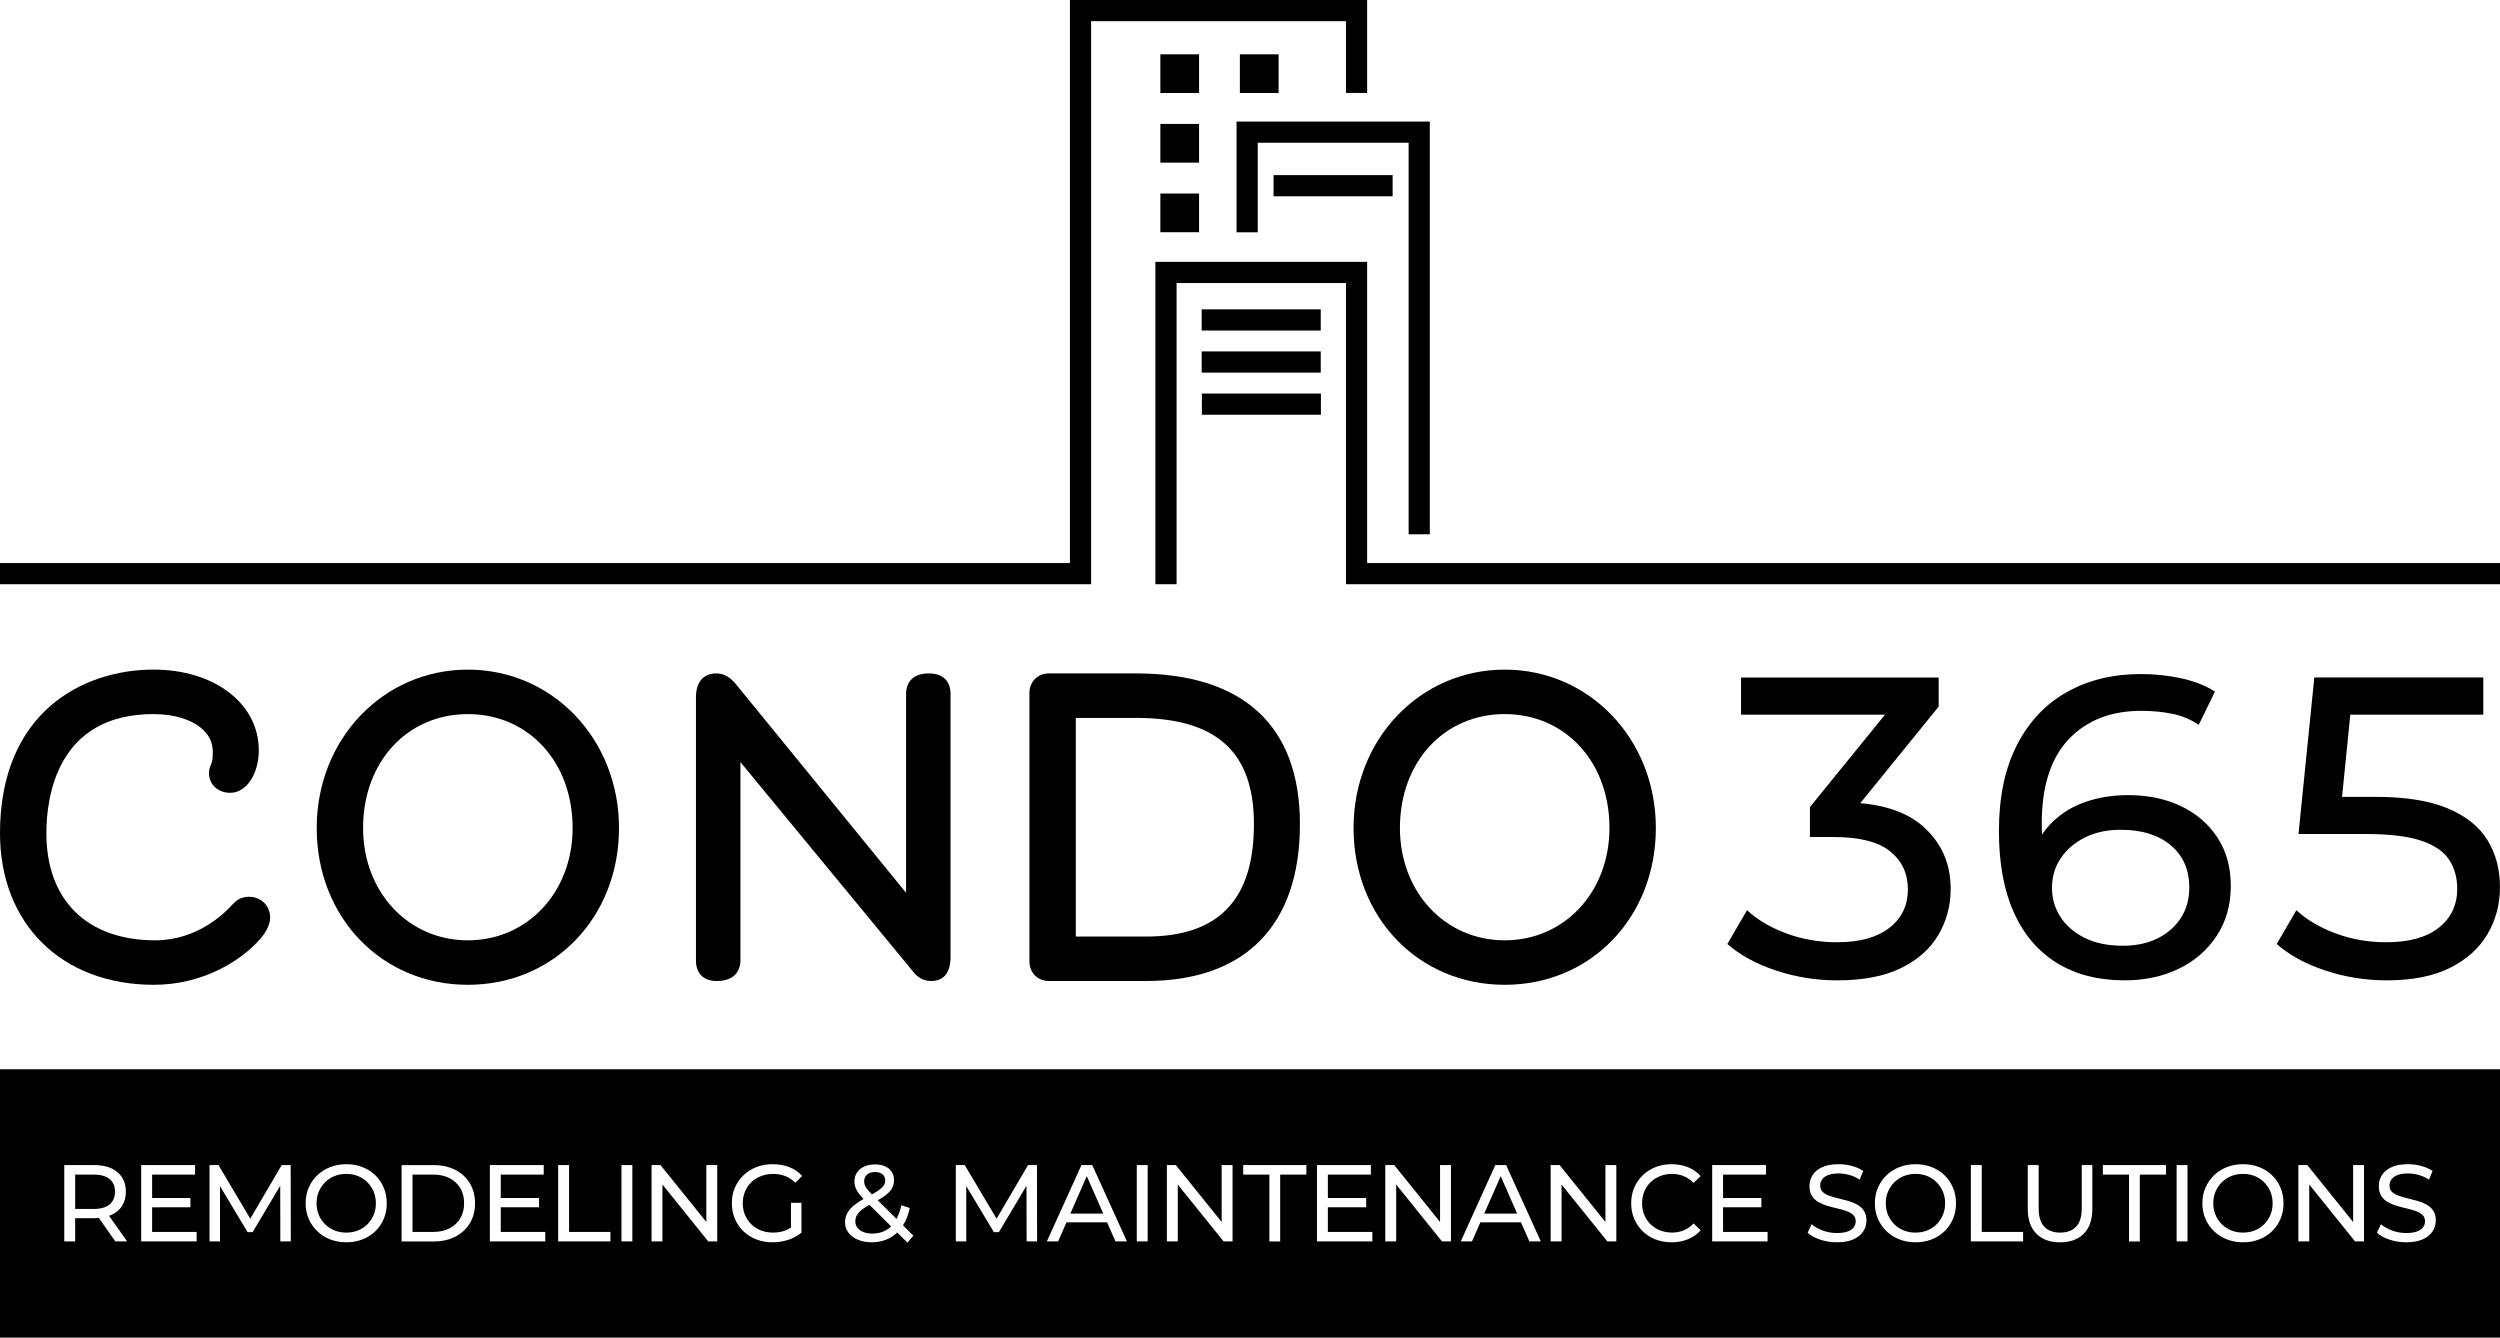
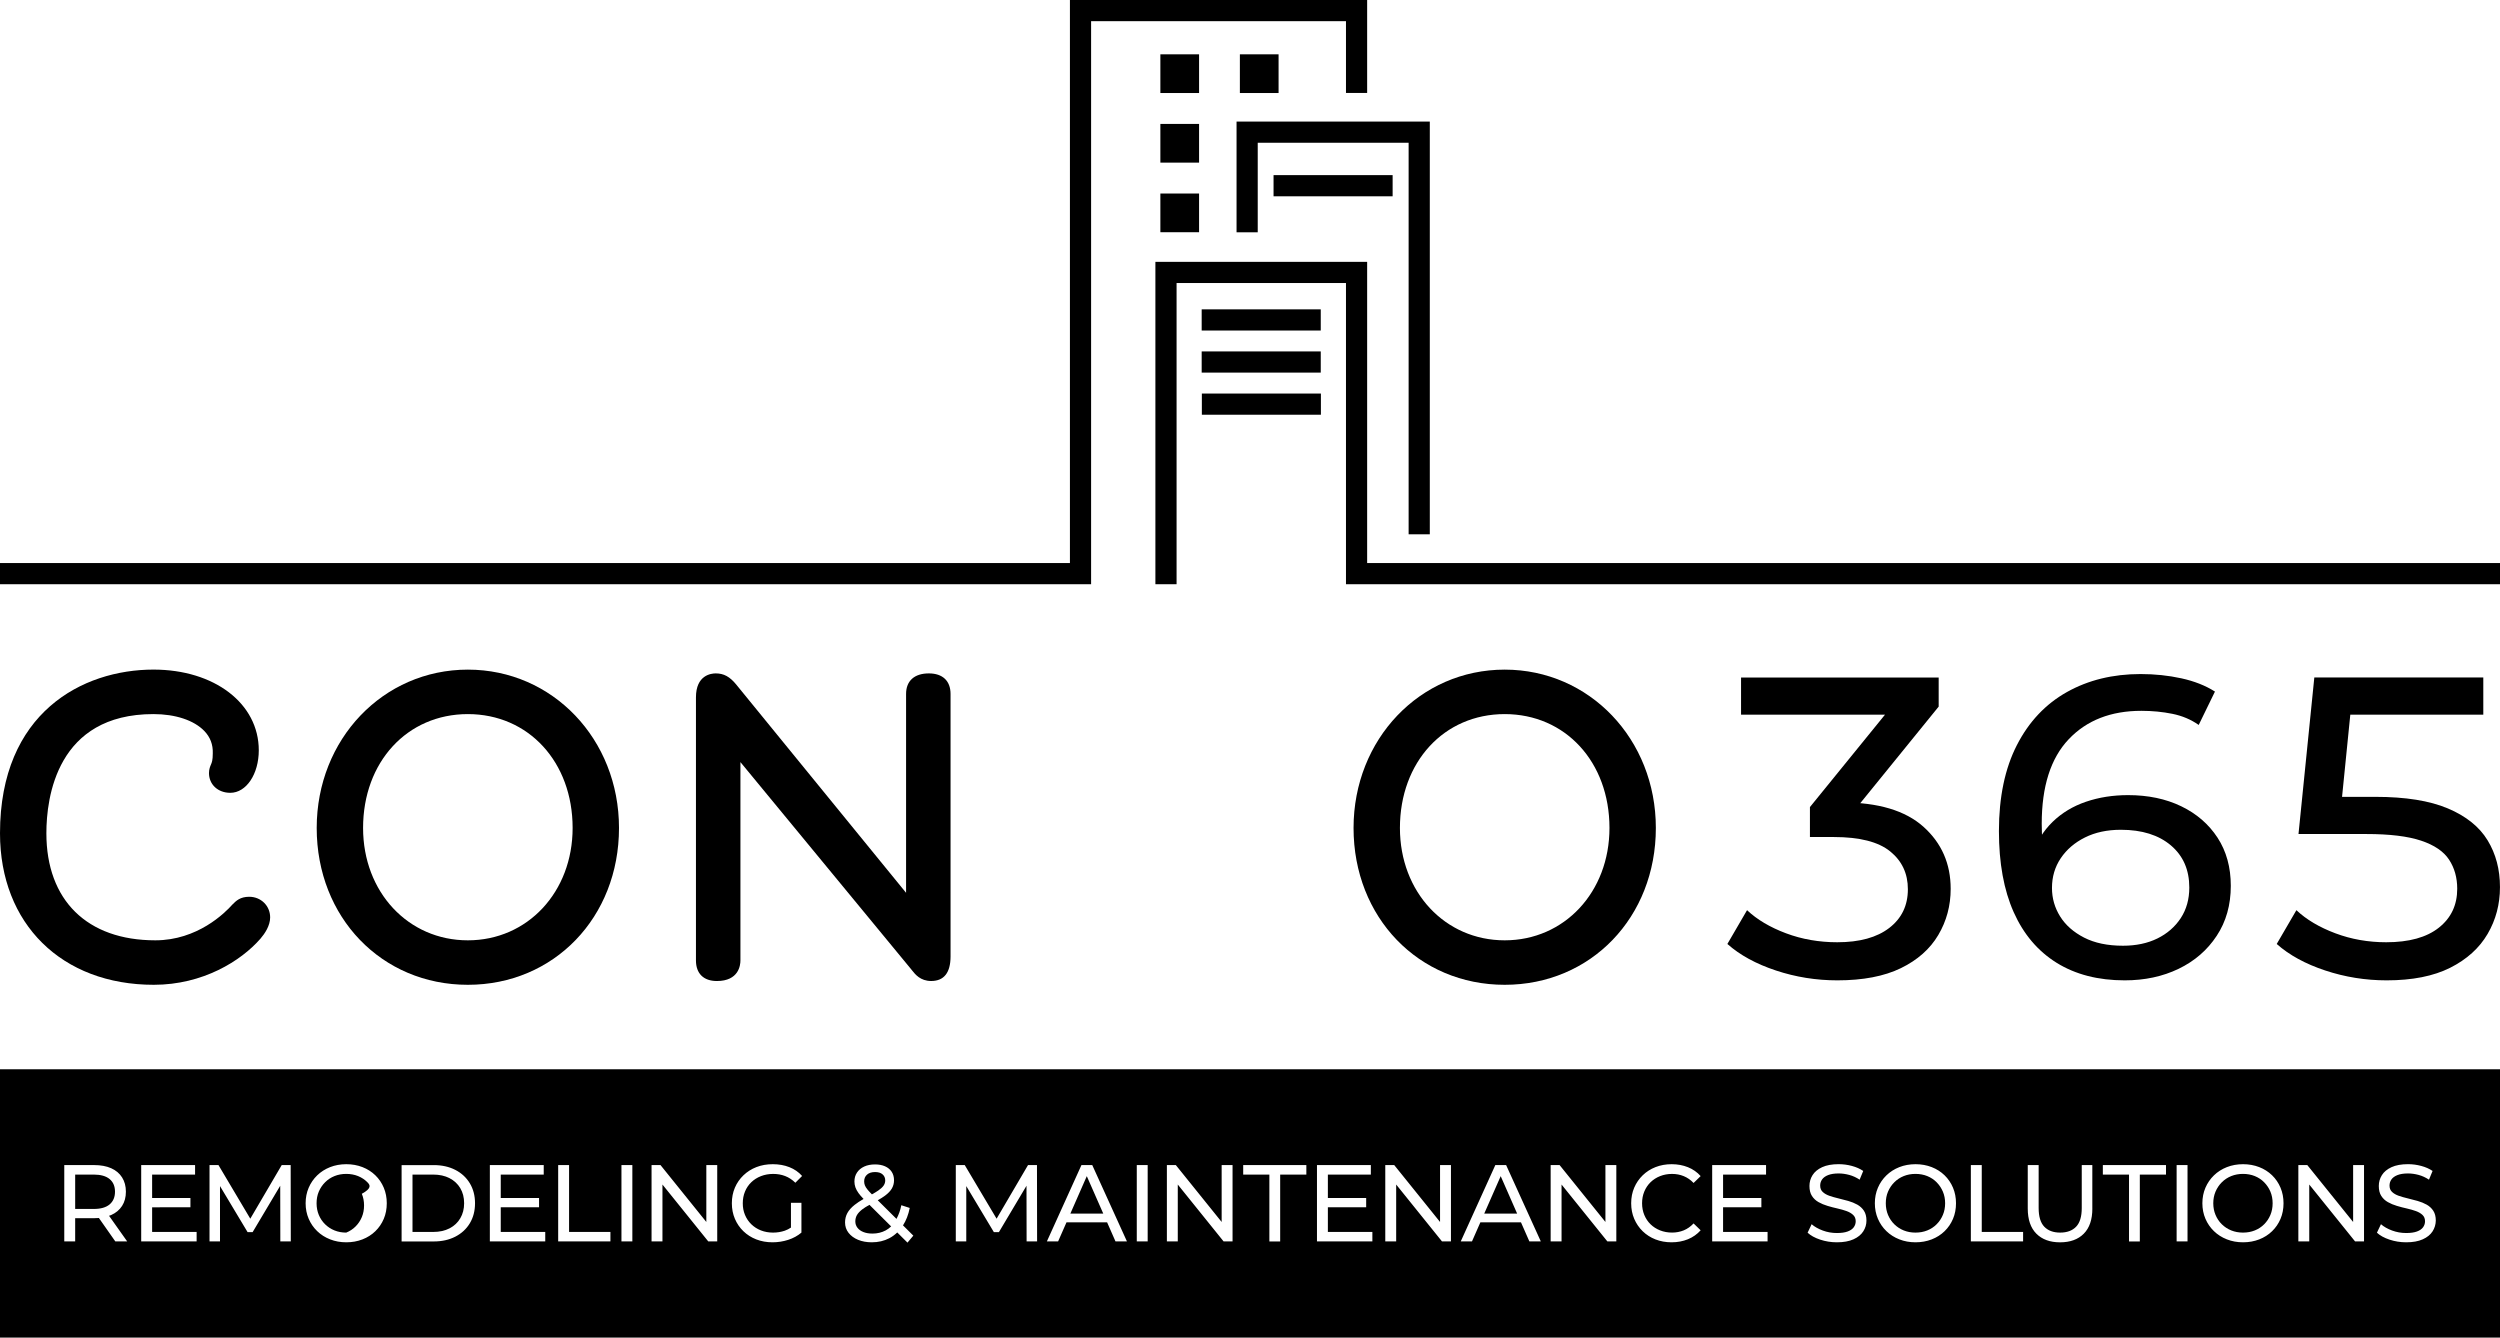
<svg xmlns="http://www.w3.org/2000/svg" version="1.1" id="Layer_1" x="0px" y="0px" viewBox="0 0 1000 535.03" style="enable-background:new 0 0 1000 535.03;" xml:space="preserve">
  <g>
    <g>
      <g>
        <polygon points="571.92,213.72 563.45,213.72 563.45,57.1 503.09,57.1 503.09,92.92 494.62,92.92 494.62,48.63 571.92,48.63         " />
      </g>
      <g>
        <polygon points="436.44,233.69 0,233.69 0,225.22 427.97,225.22 427.97,0 546.86,0 546.86,37.18 538.39,37.18 538.39,8.47      436.44,8.47    " />
      </g>
      <g>
        <rect x="464.15" y="77.41" width="15.48" height="15.48" />
      </g>
      <g>
        <rect x="464.15" y="49.57" width="15.48" height="15.48" />
      </g>
      <g>
        <rect x="464.15" y="21.73" width="15.48" height="15.48" />
      </g>
      <g>
        <rect x="495.95" y="21.73" width="15.48" height="15.48" />
      </g>
      <g>
        <g>
          <rect x="480.67" y="123.74" width="47.63" height="8.47" />
        </g>
        <g>
          <rect x="480.67" y="140.57" width="47.63" height="8.47" />
        </g>
        <g>
          <rect x="480.74" y="157.42" width="47.62" height="8.47" />
        </g>
      </g>
      <g>
        <polygon points="1000,233.69 538.39,233.69 538.39,113.21 470.63,113.21 470.63,233.69 462.16,233.69 462.16,104.74      546.86,104.74 546.86,225.22 1000,225.22    " />
      </g>
      <g>
        <rect x="509.42" y="70.05" width="47.63" height="8.47" />
      </g>
    </g>
    <g>
      <g>
        <path d="M734.92,392.14c-8.44,0-16.63-1.31-24.55-3.94c-7.93-2.62-14.4-6.16-19.42-10.61l7.87-13.52     c3.99,3.76,9.18,6.84,15.57,9.24c6.39,2.4,13.23,3.59,20.53,3.59c8.9,0,15.83-1.91,20.79-5.73c4.96-3.82,7.44-8.98,7.44-15.49     c0-6.27-2.37-11.32-7.1-15.14c-4.73-3.82-12.23-5.73-22.5-5.73h-9.58v-11.98l35.59-43.81l2.4,6.85h-65.54V271h79.05v11.64     l-35.42,43.63l-8.9-5.3h5.65c14.49,0,25.35,3.25,32.6,9.75c7.24,6.5,10.87,14.77,10.87,24.81c0,6.73-1.65,12.89-4.96,18.48     c-3.31,5.59-8.3,10.01-14.97,13.26S745.18,392.14,734.92,392.14z" />
        <path d="M849.88,392.14c-10.61,0-19.68-2.34-27.21-7.01c-7.53-4.68-13.26-11.44-17.2-20.28c-3.94-8.84-5.9-19.65-5.9-32.43     c0-13.57,2.4-25.04,7.19-34.39c4.79-9.35,11.47-16.43,20.02-21.22c8.56-4.79,18.37-7.19,29.43-7.19c5.71,0,11.15,0.57,16.34,1.71     c5.19,1.14,9.67,2.91,13.43,5.3l-6.5,13.35c-3.08-2.17-6.59-3.65-10.52-4.45c-3.93-0.8-8.07-1.2-12.4-1.2     c-12.21,0-21.9,3.79-29.09,11.38c-7.19,7.59-10.78,18.85-10.78,33.8c0,2.4,0.11,5.25,0.34,8.56c0.23,3.31,0.79,6.56,1.71,9.75     l-5.82-5.82c1.71-5.24,4.42-9.67,8.13-13.26c3.7-3.59,8.15-6.27,13.34-8.04c5.19-1.77,10.81-2.65,16.86-2.65     c7.98,0,15.06,1.48,21.22,4.45c6.16,2.97,11.01,7.16,14.55,12.58c3.53,5.42,5.3,11.84,5.3,19.25c0,7.65-1.88,14.32-5.65,20.02     c-3.76,5.71-8.84,10.1-15.23,13.18C865.04,390.61,857.86,392.14,849.88,392.14z M849.19,378.29c5.25,0,9.84-0.97,13.78-2.91     c3.93-1.94,7.04-4.65,9.33-8.13c2.28-3.48,3.42-7.56,3.42-12.24c0-7.07-2.45-12.69-7.36-16.85c-4.91-4.16-11.58-6.25-20.02-6.25     c-5.47,0-10.27,1.03-14.37,3.08c-4.11,2.05-7.33,4.82-9.67,8.3c-2.34,3.48-3.51,7.44-3.51,11.89c0,4.11,1.08,7.9,3.25,11.38     c2.17,3.48,5.36,6.3,9.58,8.47C837.84,377.2,843.03,378.29,849.19,378.29z" />
        <path d="M954.66,392.14c-8.44,0-16.63-1.31-24.55-3.94c-7.93-2.62-14.41-6.16-19.42-10.61l7.87-13.52     c3.99,3.76,9.18,6.84,15.57,9.24c6.38,2.4,13.17,3.59,20.36,3.59c9.12,0,16.14-1.94,21.04-5.82c4.91-3.88,7.36-9.07,7.36-15.57     c0-4.45-1.09-8.33-3.25-11.63c-2.17-3.31-5.9-5.85-11.21-7.62c-5.31-1.77-12.58-2.65-21.82-2.65h-27.21l6.33-62.63h67.59v14.89     h-61.26l8.9-8.38L936,326.95l-8.9-8.21h23.1c11.98,0,21.62,1.54,28.92,4.62c7.3,3.08,12.6,7.33,15.91,12.75     c3.31,5.42,4.96,11.66,4.96,18.74c0,6.84-1.65,13.09-4.96,18.74c-3.31,5.65-8.3,10.16-14.97,13.52     C973.39,390.46,964.92,392.14,954.66,392.14z" />
      </g>
      <g>
        <path d="M99.69,358.71c-3.62,0-5.23,1.6-6.73,3.11c-2.97,3.36-13.99,14.31-30.83,14.31c-27.29,0-43.58-16.01-43.58-42.82     c0-14.33,4.17-47.67,42.82-47.67c8.79,0,16.21,2.46,20.35,6.75c2.37,2.46,3.51,5.41,3.39,8.96c0,2.77-0.38,3.66-0.71,4.43     c-0.32,0.75-0.81,1.89-0.81,3.44c0,4.59,3.58,7.91,8.52,7.91c6.39,0,11.4-7.47,11.4-17c0-18.71-17.72-32.29-42.14-32.29     C33.06,267.85,0,284.99,0,333.31c0,36.26,24.72,60.61,61.52,60.61c19.61,0,34.88-9.52,42.67-18.46c1.77-2.06,3.87-5.21,3.87-8.53     C108.05,362.32,104.38,358.71,99.69,358.71z" />
        <path d="M187.14,267.85c-33.9,0-60.46,27.82-60.46,63.34c0,35.77,25.99,62.73,60.46,62.73c34.47,0,60.46-26.97,60.46-62.73     C247.6,295.67,221.04,267.85,187.14,267.85z M187.14,376.13c-23.89,0-41.91-19.32-41.91-44.94c0-26.39,17.63-45.55,41.91-45.55     s41.91,19.15,41.91,45.55C229.05,356.81,211.03,376.13,187.14,376.13z" />
        <path d="M371.55,269.36c-5.8,0-9.12,2.99-9.12,8.22v79.54l-67.93-83.29l-0.01-0.02c-2.6-3.16-4.98-4.45-8.2-4.45     c-1.85,0-7.91,0.69-7.91,9.58v105.25c0,5.22,3.05,8.22,8.37,8.22c8.74,0,9.42-6.29,9.42-8.22v-79.35l68.24,82.8l0.43,0.54     c1.25,1.58,3.34,4.22,7.62,4.22c5.15,0,7.76-3.32,7.76-9.88V277.58C380.22,272.36,377.06,269.36,371.55,269.36z" />
-         <path d="M454.36,269.36h-34.83c-4.42,0-7.76,3.34-7.76,7.76v107.52c0,4.42,3.34,7.76,7.76,7.76h38.92     c39.67,0,61.52-22.28,61.52-62.73C519.97,290.22,497.28,269.36,454.36,269.36z M458.45,374.62h-28.13v-87.46h24.04     c32.21,0,47.21,13.51,47.21,42.52C501.57,359.91,487.47,374.62,458.45,374.62z" />
        <path d="M601.88,267.85c-33.9,0-60.46,27.82-60.46,63.34c0,35.77,25.99,62.73,60.46,62.73c34.47,0,60.46-26.97,60.46-62.73     C662.34,295.67,635.78,267.85,601.88,267.85z M601.88,376.13c-23.89,0-41.91-19.32-41.91-44.94c0-26.39,17.63-45.55,41.91-45.55     s41.91,19.15,41.91,45.55C643.79,356.81,625.77,376.13,601.88,376.13z" />
      </g>
    </g>
    <g>
      <g>
        <polygon points="428.14,485.45 441.31,485.45 434.72,470.46    " />
        <path d="M344.88,483.77c-0.99,0.77-1.69,1.53-2.12,2.29c-0.42,0.76-0.63,1.59-0.63,2.49c0,0.96,0.28,1.81,0.85,2.55     c0.57,0.74,1.37,1.32,2.4,1.72c1.03,0.41,2.23,0.61,3.6,0.61c1.95,0,3.71-0.42,5.28-1.26c0.8-0.43,1.53-0.97,2.19-1.61     l-8.67-8.63C346.63,482.57,345.61,483.2,344.88,483.77z" />
        <path d="M774.66,472.92c-1.06-1.08-2.31-1.9-3.75-2.49c-1.44-0.58-3.02-0.87-4.73-0.87c-1.69,0-3.25,0.29-4.69,0.87     c-1.44,0.58-2.7,1.41-3.77,2.49c-1.08,1.08-1.91,2.32-2.51,3.73c-0.6,1.41-0.89,2.96-0.89,4.65c0,1.69,0.3,3.24,0.89,4.67     c0.6,1.42,1.43,2.67,2.51,3.73c1.08,1.06,2.34,1.89,3.77,2.47s3,0.87,4.69,0.87c1.72,0,3.3-0.29,4.73-0.87     c1.44-0.58,2.69-1.4,3.75-2.47c1.06-1.06,1.89-2.3,2.49-3.73c0.6-1.42,0.9-2.98,0.9-4.67c0-1.69-0.3-3.23-0.9-4.65     C776.55,475.24,775.72,474,774.66,472.92z" />
        <path d="M347,475.83c0.42,0.52,1.04,1.18,1.77,1.92c1-0.56,1.89-1.09,2.55-1.55c1-0.7,1.72-1.36,2.14-1.99     c0.42-0.63,0.63-1.3,0.63-2.03c0-0.99-0.35-1.8-1.05-2.42c-0.7-0.63-1.7-0.94-3.01-0.94c-1.37,0-2.44,0.34-3.21,1.03     c-0.77,0.68-1.16,1.58-1.16,2.68c0,0.55,0.09,1.08,0.28,1.59C346.14,474.63,346.49,475.2,347,475.83z" />
-         <path d="M146.97,472.92c-1.06-1.08-2.31-1.9-3.75-2.49c-1.44-0.58-3.02-0.87-4.73-0.87c-1.69,0-3.25,0.29-4.69,0.87     c-1.44,0.58-2.7,1.41-3.77,2.49c-1.08,1.08-1.91,2.32-2.51,3.73c-0.6,1.41-0.89,2.96-0.89,4.65c0,1.69,0.3,3.24,0.89,4.67     c0.6,1.42,1.43,2.67,2.51,3.73c1.08,1.06,2.34,1.89,3.77,2.47s3,0.87,4.69,0.87c1.72,0,3.3-0.29,4.73-0.87     c1.44-0.58,2.69-1.4,3.75-2.47c1.06-1.06,1.89-2.3,2.49-3.73c0.6-1.42,0.89-2.98,0.89-4.67c0-1.69-0.3-3.23-0.89-4.65     C148.86,475.24,148.03,474,146.97,472.92z" />
+         <path d="M146.97,472.92c-1.06-1.08-2.31-1.9-3.75-2.49c-1.44-0.58-3.02-0.87-4.73-0.87c-1.69,0-3.25,0.29-4.69,0.87     c-1.44,0.58-2.7,1.41-3.77,2.49c-1.08,1.08-1.91,2.32-2.51,3.73c-0.6,1.41-0.89,2.96-0.89,4.65c0,1.69,0.3,3.24,0.89,4.67     c0.6,1.42,1.43,2.67,2.51,3.73c1.08,1.06,2.34,1.89,3.77,2.47s3,0.87,4.69,0.87c1.44-0.58,2.69-1.4,3.75-2.47c1.06-1.06,1.89-2.3,2.49-3.73c0.6-1.42,0.89-2.98,0.89-4.67c0-1.69-0.3-3.23-0.89-4.65     C148.86,475.24,148.03,474,146.97,472.92z" />
        <path d="M179.82,471.27c-1.85-0.96-4.04-1.44-6.57-1.44h-8.25v22.95h8.25c2.53,0,4.72-0.48,6.57-1.44     c1.85-0.96,3.28-2.3,4.3-4.04c1.02-1.73,1.53-3.73,1.53-6c0-2.3-0.51-4.3-1.53-6.02C183.1,473.56,181.67,472.23,179.82,471.27z" />
        <polygon points="593.69,485.45 606.86,485.45 600.28,470.46    " />
        <path d="M905.67,472.92c-1.06-1.08-2.31-1.9-3.75-2.49c-1.44-0.58-3.02-0.87-4.73-0.87c-1.69,0-3.25,0.29-4.69,0.87     c-1.44,0.58-2.7,1.41-3.78,2.49c-1.08,1.08-1.91,2.32-2.51,3.73c-0.6,1.41-0.9,2.96-0.9,4.65c0,1.69,0.3,3.24,0.9,4.67     c0.6,1.42,1.43,2.67,2.51,3.73c1.08,1.06,2.34,1.89,3.78,2.47c1.44,0.58,3,0.87,4.69,0.87c1.72,0,3.3-0.29,4.73-0.87     c1.44-0.58,2.69-1.4,3.75-2.47c1.06-1.06,1.89-2.3,2.49-3.73c0.6-1.42,0.89-2.98,0.89-4.67c0-1.69-0.3-3.23-0.89-4.65     C907.56,475.24,906.73,474,905.67,472.92z" />
        <path d="M46,476.68c0-2.18-0.72-3.87-2.16-5.06c-1.44-1.19-3.56-1.79-6.35-1.79h-7.42v13.75h7.42c2.79,0,4.91-0.6,6.35-1.81     C45.28,480.55,46,478.86,46,476.68z" />
        <path d="M0,427.71v6.82v100.5h1000v-100.5v-6.82H0z M46.13,496.57l-6.57-9.37c-0.62,0.05-1.27,0.08-1.94,0.08h-7.55v9.29h-4.36     v-30.54h11.91c2.68,0,4.96,0.42,6.85,1.26c1.89,0.84,3.35,2.07,4.36,3.67c1.02,1.6,1.53,3.51,1.53,5.72     c0,2.21-0.51,4.11-1.53,5.69c-1.02,1.59-2.47,2.8-4.36,3.64c-0.27,0.12-0.56,0.21-0.85,0.31l7.26,10.25H46.13z M78.65,496.57     H56.48v-30.54h21.55v3.8H60.85v9.38h15.32v3.71H60.85v9.86h17.8V496.57z M112.13,496.57l-0.04-22.27l-11.04,18.56h-2.01     l-11.04-18.43v22.14h-4.19v-30.54h3.58l12.73,21.45l12.57-21.45h3.58l0.05,30.54H112.13z M153.51,487.54     c-0.8,1.89-1.93,3.54-3.38,4.95c-1.45,1.41-3.17,2.5-5.15,3.27c-1.98,0.77-4.13,1.16-6.46,1.16c-2.33,0-4.49-0.39-6.48-1.18     c-1.99-0.78-3.72-1.88-5.17-3.29c-1.46-1.41-2.59-3.06-3.4-4.95c-0.81-1.89-1.22-3.96-1.22-6.2c0-2.24,0.41-4.3,1.22-6.2     c0.81-1.89,1.95-3.54,3.4-4.95c1.45-1.41,3.17-2.51,5.15-3.29c1.98-0.78,4.15-1.18,6.5-1.18c2.33,0,4.48,0.39,6.46,1.16     c1.98,0.77,3.69,1.86,5.15,3.27c1.45,1.41,2.58,3.07,3.38,4.97c0.8,1.91,1.2,3.98,1.2,6.22     C154.71,483.57,154.31,485.65,153.51,487.54z M187.94,489.29c-1.38,2.3-3.32,4.09-5.81,5.37c-2.49,1.28-5.36,1.92-8.62,1.92     h-12.87v-30.54h12.87c3.26,0,6.13,0.64,8.62,1.92c2.49,1.28,4.42,3.07,5.81,5.37c1.38,2.3,2.07,4.96,2.07,7.98     C190.01,484.33,189.32,486.99,187.94,489.29z M218.11,496.57h-22.17v-30.54h21.55v3.8h-17.19v9.38h15.32v3.71h-15.32v9.86h17.8     V496.57z M244.17,496.57h-20.9v-30.54h4.36v26.75h16.54V496.57z M252.94,496.57h-4.36v-30.54h4.36V496.57z M286.89,496.57h-3.58     l-18.33-22.76v22.76h-4.36v-30.54h3.58l18.33,22.76v-22.76h4.36V496.57z M297.99,485.95c0.6,1.44,1.44,2.69,2.53,3.75     c1.09,1.06,2.38,1.89,3.86,2.47c1.48,0.58,3.1,0.87,4.84,0.87c1.63,0,3.19-0.25,4.69-0.76c0.86-0.29,1.68-0.73,2.47-1.25v-9.9     h4.19v11.91c-1.51,1.28-3.28,2.25-5.3,2.9c-2.02,0.65-4.11,0.98-6.26,0.98c-2.36,0-4.52-0.39-6.5-1.16     c-1.98-0.77-3.69-1.86-5.15-3.27c-1.46-1.41-2.59-3.06-3.4-4.95c-0.81-1.89-1.22-3.97-1.22-6.24c0-2.27,0.41-4.35,1.22-6.24     c0.81-1.89,1.96-3.54,3.43-4.95c1.47-1.41,3.19-2.5,5.17-3.27c1.98-0.77,4.16-1.16,6.55-1.16c2.41,0,4.62,0.39,6.63,1.18     c2.01,0.79,3.71,1.96,5.1,3.53l-2.7,2.71c-1.25-1.22-2.61-2.12-4.08-2.68c-1.47-0.57-3.06-0.85-4.78-0.85     c-1.74,0-3.37,0.29-4.87,0.87c-1.5,0.58-2.79,1.4-3.88,2.44c-1.09,1.05-1.94,2.29-2.53,3.73c-0.6,1.44-0.89,3-0.89,4.69     C297.1,482.96,297.39,484.51,297.99,485.95z M362.99,497.05l-4.09-4.07c-0.96,0.92-2.02,1.71-3.2,2.32     c-2.07,1.08-4.39,1.62-6.98,1.62c-2.07,0-3.9-0.34-5.5-1c-1.6-0.67-2.87-1.6-3.8-2.79c-0.93-1.19-1.4-2.58-1.4-4.15     c0-1.37,0.31-2.62,0.92-3.75c0.61-1.13,1.58-2.23,2.92-3.29c0.97-0.77,2.16-1.56,3.57-2.36c-0.82-0.84-1.51-1.62-2-2.31     c-0.58-0.8-1-1.58-1.27-2.34c-0.26-0.76-0.39-1.53-0.39-2.31c0-1.37,0.34-2.57,1.03-3.6c0.68-1.03,1.64-1.83,2.88-2.4     c1.24-0.57,2.68-0.85,4.34-0.85c1.54,0,2.88,0.25,4.01,0.76c1.14,0.51,2.02,1.24,2.64,2.18c0.63,0.95,0.94,2.09,0.94,3.43     c0,1.16-0.29,2.24-0.85,3.23c-0.57,0.99-1.48,1.95-2.73,2.88c-0.79,0.59-1.78,1.21-2.93,1.86l7.49,7.45     c0.84-1.55,1.51-3.33,1.94-5.47l3.36,1.09c-0.54,2.72-1.44,5.03-2.69,6.97l4.13,4.11L362.99,497.05z M410.64,496.57l-0.04-22.27     l-11.04,18.56h-2.01l-11.04-18.43v22.14h-4.19v-30.54h3.58l12.74,21.45l12.57-21.45h3.58l0.05,30.54H410.64z M446.2,496.57     l-3.36-7.64H426.6l-3.36,7.64h-4.49l13.83-30.54h4.32l13.88,30.54H446.2z M459.07,496.57h-4.36v-30.54h4.36V496.57z      M493.02,496.57h-3.58l-18.33-22.76v22.76h-4.36v-30.54h3.58l18.33,22.76v-22.76h4.36V496.57z M522.54,469.83h-10.47v26.75h-4.32     v-26.75h-10.47v-3.8h25.26V469.83z M548.96,496.57h-22.17v-30.54h21.55v3.8h-17.19v9.38h15.32v3.71h-15.32v9.86h17.8V496.57z      M580.38,496.57h-3.58l-18.33-22.76v22.76h-4.36v-30.54h3.58l18.33,22.76v-22.76h4.36V496.57z M611.75,496.57l-3.36-7.64h-16.24     l-3.36,7.64h-4.49l13.83-30.54h4.32l13.88,30.54H611.75z M646.53,496.57h-3.58l-18.33-22.76v22.76h-4.36v-30.54h3.58l18.33,22.76     v-22.76h4.36V496.57z M657.72,485.99c0.6,1.44,1.43,2.68,2.51,3.73c1.08,1.05,2.35,1.86,3.82,2.44c1.47,0.58,3.06,0.87,4.78,0.87     c1.66,0,3.21-0.3,4.67-0.89c1.45-0.6,2.76-1.52,3.93-2.77l2.83,2.75c-1.4,1.57-3.09,2.76-5.08,3.58     c-1.99,0.81-4.18,1.22-6.56,1.22c-2.33,0-4.47-0.39-6.44-1.16c-1.96-0.77-3.66-1.86-5.11-3.27c-1.44-1.41-2.57-3.06-3.38-4.95     c-0.81-1.89-1.22-3.97-1.22-6.24c0-2.27,0.41-4.35,1.22-6.24c0.81-1.89,1.95-3.54,3.4-4.95c1.45-1.41,3.16-2.5,5.13-3.27     c1.97-0.77,4.11-1.16,6.44-1.16c2.36,0,4.53,0.4,6.52,1.2c1.99,0.8,3.69,1.99,5.08,3.56l-2.83,2.75     c-1.16-1.22-2.47-2.13-3.93-2.73c-1.45-0.6-3.01-0.89-4.67-0.89c-1.72,0-3.31,0.29-4.78,0.87c-1.47,0.58-2.74,1.4-3.82,2.44     c-1.08,1.05-1.91,2.29-2.51,3.73c-0.6,1.44-0.89,3-0.89,4.69C656.83,482.99,657.13,484.55,657.72,485.99z M707.04,496.57h-22.17     v-30.54h21.55v3.8h-17.19v9.38h15.32v3.71h-15.32v9.86h17.8V496.57z M745.31,492.54c-0.84,1.32-2.15,2.39-3.91,3.18     c-1.76,0.8-3.98,1.2-6.66,1.2c-2.33,0-4.55-0.36-6.68-1.07c-2.13-0.71-3.8-1.64-5.02-2.77l1.61-3.4     c1.16,1.02,2.65,1.86,4.45,2.53c1.8,0.67,3.68,1,5.63,1c1.77,0,3.21-0.2,4.32-0.61c1.11-0.41,1.92-0.97,2.44-1.68     c0.52-0.71,0.79-1.52,0.79-2.42c0-1.05-0.34-1.89-1.03-2.53c-0.68-0.64-1.57-1.16-2.66-1.55c-1.09-0.39-2.29-0.73-3.6-1.03     c-1.31-0.29-2.63-0.63-3.95-1.03c-1.32-0.39-2.53-0.89-3.62-1.51c-1.09-0.61-1.97-1.43-2.64-2.47c-0.67-1.03-1-2.36-1-3.99     c0-1.57,0.41-3.02,1.24-4.34c0.83-1.32,2.11-2.38,3.84-3.18c1.73-0.8,3.93-1.2,6.61-1.2c1.77,0,3.53,0.23,5.28,0.7     c1.75,0.47,3.26,1.14,4.54,2.01l-1.44,3.49c-1.31-0.87-2.69-1.51-4.14-1.9c-1.46-0.39-2.87-0.59-4.23-0.59     c-1.72,0-3.13,0.22-4.23,0.65c-1.11,0.44-1.91,1.02-2.42,1.75c-0.51,0.73-0.76,1.54-0.76,2.44c0,1.08,0.34,1.94,1.03,2.57     c0.68,0.64,1.57,1.15,2.66,1.53c1.09,0.38,2.29,0.72,3.6,1.03c1.31,0.31,2.62,0.65,3.95,1.03c1.32,0.38,2.53,0.87,3.62,1.48     c1.09,0.61,1.97,1.43,2.64,2.44c0.67,1.02,1.01,2.33,1.01,3.93C746.58,489.78,746.16,491.22,745.31,492.54z M781.2,487.54     c-0.8,1.89-1.93,3.54-3.38,4.95c-1.45,1.41-3.17,2.5-5.15,3.27c-1.98,0.77-4.13,1.16-6.46,1.16c-2.33,0-4.49-0.39-6.48-1.18     c-1.99-0.78-3.72-1.88-5.17-3.29c-1.46-1.41-2.59-3.06-3.4-4.95c-0.81-1.89-1.22-3.96-1.22-6.2c0-2.24,0.41-4.3,1.22-6.2     c0.81-1.89,1.95-3.54,3.4-4.95c1.45-1.41,3.17-2.51,5.15-3.29c1.98-0.78,4.15-1.18,6.5-1.18c2.33,0,4.48,0.39,6.46,1.16     c1.98,0.77,3.69,1.86,5.15,3.27c1.45,1.41,2.58,3.07,3.38,4.97c0.8,1.91,1.2,3.98,1.2,6.22C782.4,483.57,782,485.65,781.2,487.54     z M809.24,496.57h-20.9v-30.54h4.36v26.75h16.54V496.57z M836.94,483.4c0,4.42-1.14,7.78-3.43,10.08     c-2.28,2.3-5.45,3.45-9.49,3.45c-4.01,0-7.17-1.15-9.47-3.45c-2.3-2.3-3.45-5.66-3.45-10.08v-17.37h4.36v17.19     c0,3.4,0.75,5.89,2.25,7.46c1.5,1.57,3.61,2.36,6.35,2.36c2.76,0,4.89-0.79,6.39-2.36c1.5-1.57,2.25-4.06,2.25-7.46v-17.19h4.23     V483.4z M866.4,469.83h-10.47v26.75h-4.32v-26.75h-10.47v-3.8h25.26V469.83z M875.01,496.57h-4.36v-30.54h4.36V496.57z      M912.21,487.54c-0.8,1.89-1.93,3.54-3.38,4.95c-1.45,1.41-3.17,2.5-5.15,3.27c-1.98,0.77-4.13,1.16-6.46,1.16     c-2.33,0-4.49-0.39-6.48-1.18c-1.99-0.78-3.72-1.88-5.17-3.29c-1.46-1.41-2.59-3.06-3.4-4.95c-0.81-1.89-1.22-3.96-1.22-6.2     c0-2.24,0.41-4.3,1.22-6.2c0.81-1.89,1.95-3.54,3.4-4.95c1.45-1.41,3.17-2.51,5.15-3.29c1.98-0.78,4.15-1.18,6.5-1.18     c2.33,0,4.48,0.39,6.46,1.16c1.98,0.77,3.69,1.86,5.15,3.27c1.45,1.41,2.58,3.07,3.38,4.97c0.8,1.91,1.2,3.98,1.2,6.22     C913.41,483.57,913.01,485.65,912.21,487.54z M945.61,496.57h-3.58l-18.33-22.76v22.76h-4.36v-30.54h3.58l18.33,22.76v-22.76     h4.36V496.57z M973.03,492.54c-0.85,1.32-2.15,2.39-3.91,3.18c-1.76,0.8-3.98,1.2-6.65,1.2c-2.33,0-4.55-0.36-6.68-1.07     c-2.13-0.71-3.8-1.64-5.02-2.77l1.61-3.4c1.16,1.02,2.65,1.86,4.45,2.53c1.81,0.67,3.68,1,5.63,1c1.77,0,3.21-0.2,4.32-0.61     c1.11-0.41,1.92-0.97,2.44-1.68c0.52-0.71,0.79-1.52,0.79-2.42c0-1.05-0.34-1.89-1.02-2.53c-0.68-0.64-1.57-1.16-2.66-1.55     c-1.09-0.39-2.29-0.73-3.6-1.03c-1.31-0.29-2.63-0.63-3.95-1.03c-1.32-0.39-2.53-0.89-3.62-1.51c-1.09-0.61-1.97-1.43-2.64-2.47     c-0.67-1.03-1-2.36-1-3.99c0-1.57,0.41-3.02,1.24-4.34c0.83-1.32,2.11-2.38,3.84-3.18c1.73-0.8,3.93-1.2,6.61-1.2     c1.77,0,3.53,0.23,5.28,0.7c1.75,0.47,3.26,1.14,4.54,2.01l-1.44,3.49c-1.31-0.87-2.69-1.51-4.14-1.9     c-1.46-0.39-2.87-0.59-4.23-0.59c-1.72,0-3.13,0.22-4.23,0.65c-1.11,0.44-1.91,1.02-2.42,1.75c-0.51,0.73-0.76,1.54-0.76,2.44     c0,1.08,0.34,1.94,1.03,2.57c0.68,0.64,1.57,1.15,2.66,1.53c1.09,0.38,2.29,0.72,3.6,1.03c1.31,0.31,2.62,0.65,3.95,1.03     c1.32,0.38,2.53,0.87,3.62,1.48c1.09,0.61,1.97,1.43,2.64,2.44c0.67,1.02,1.01,2.33,1.01,3.93     C974.29,489.78,973.87,491.22,973.03,492.54z" />
      </g>
    </g>
  </g>
</svg>